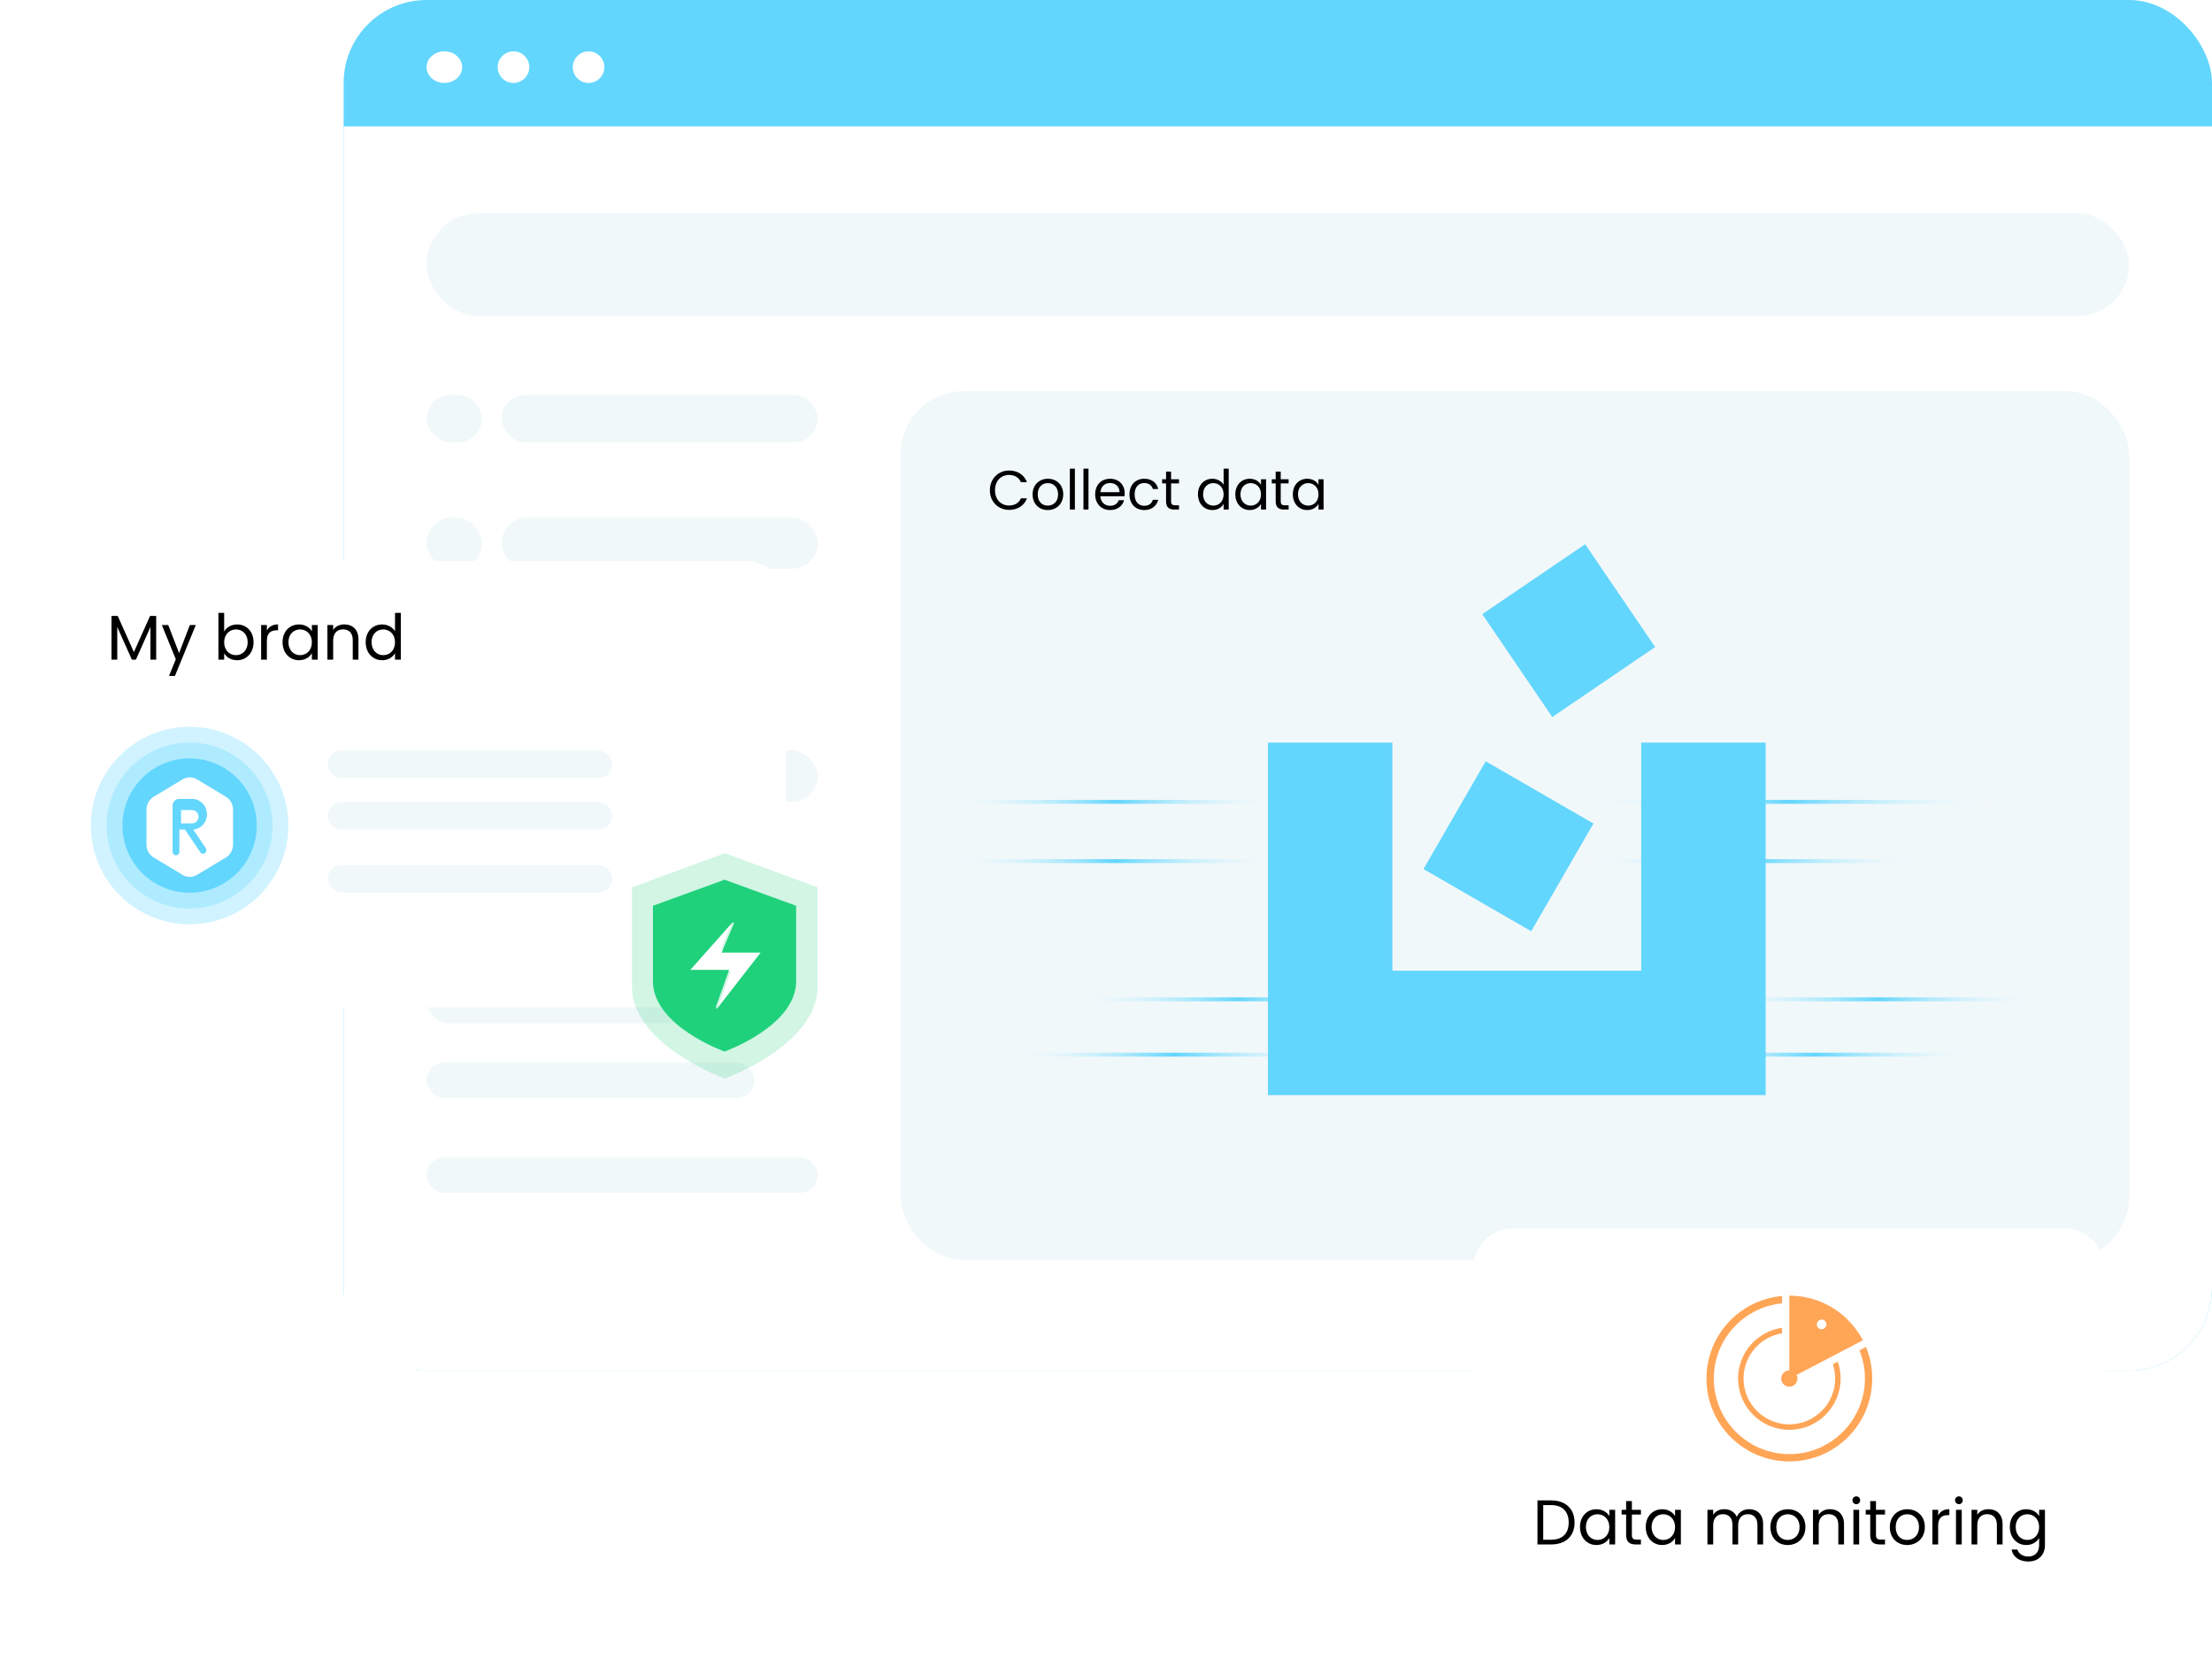
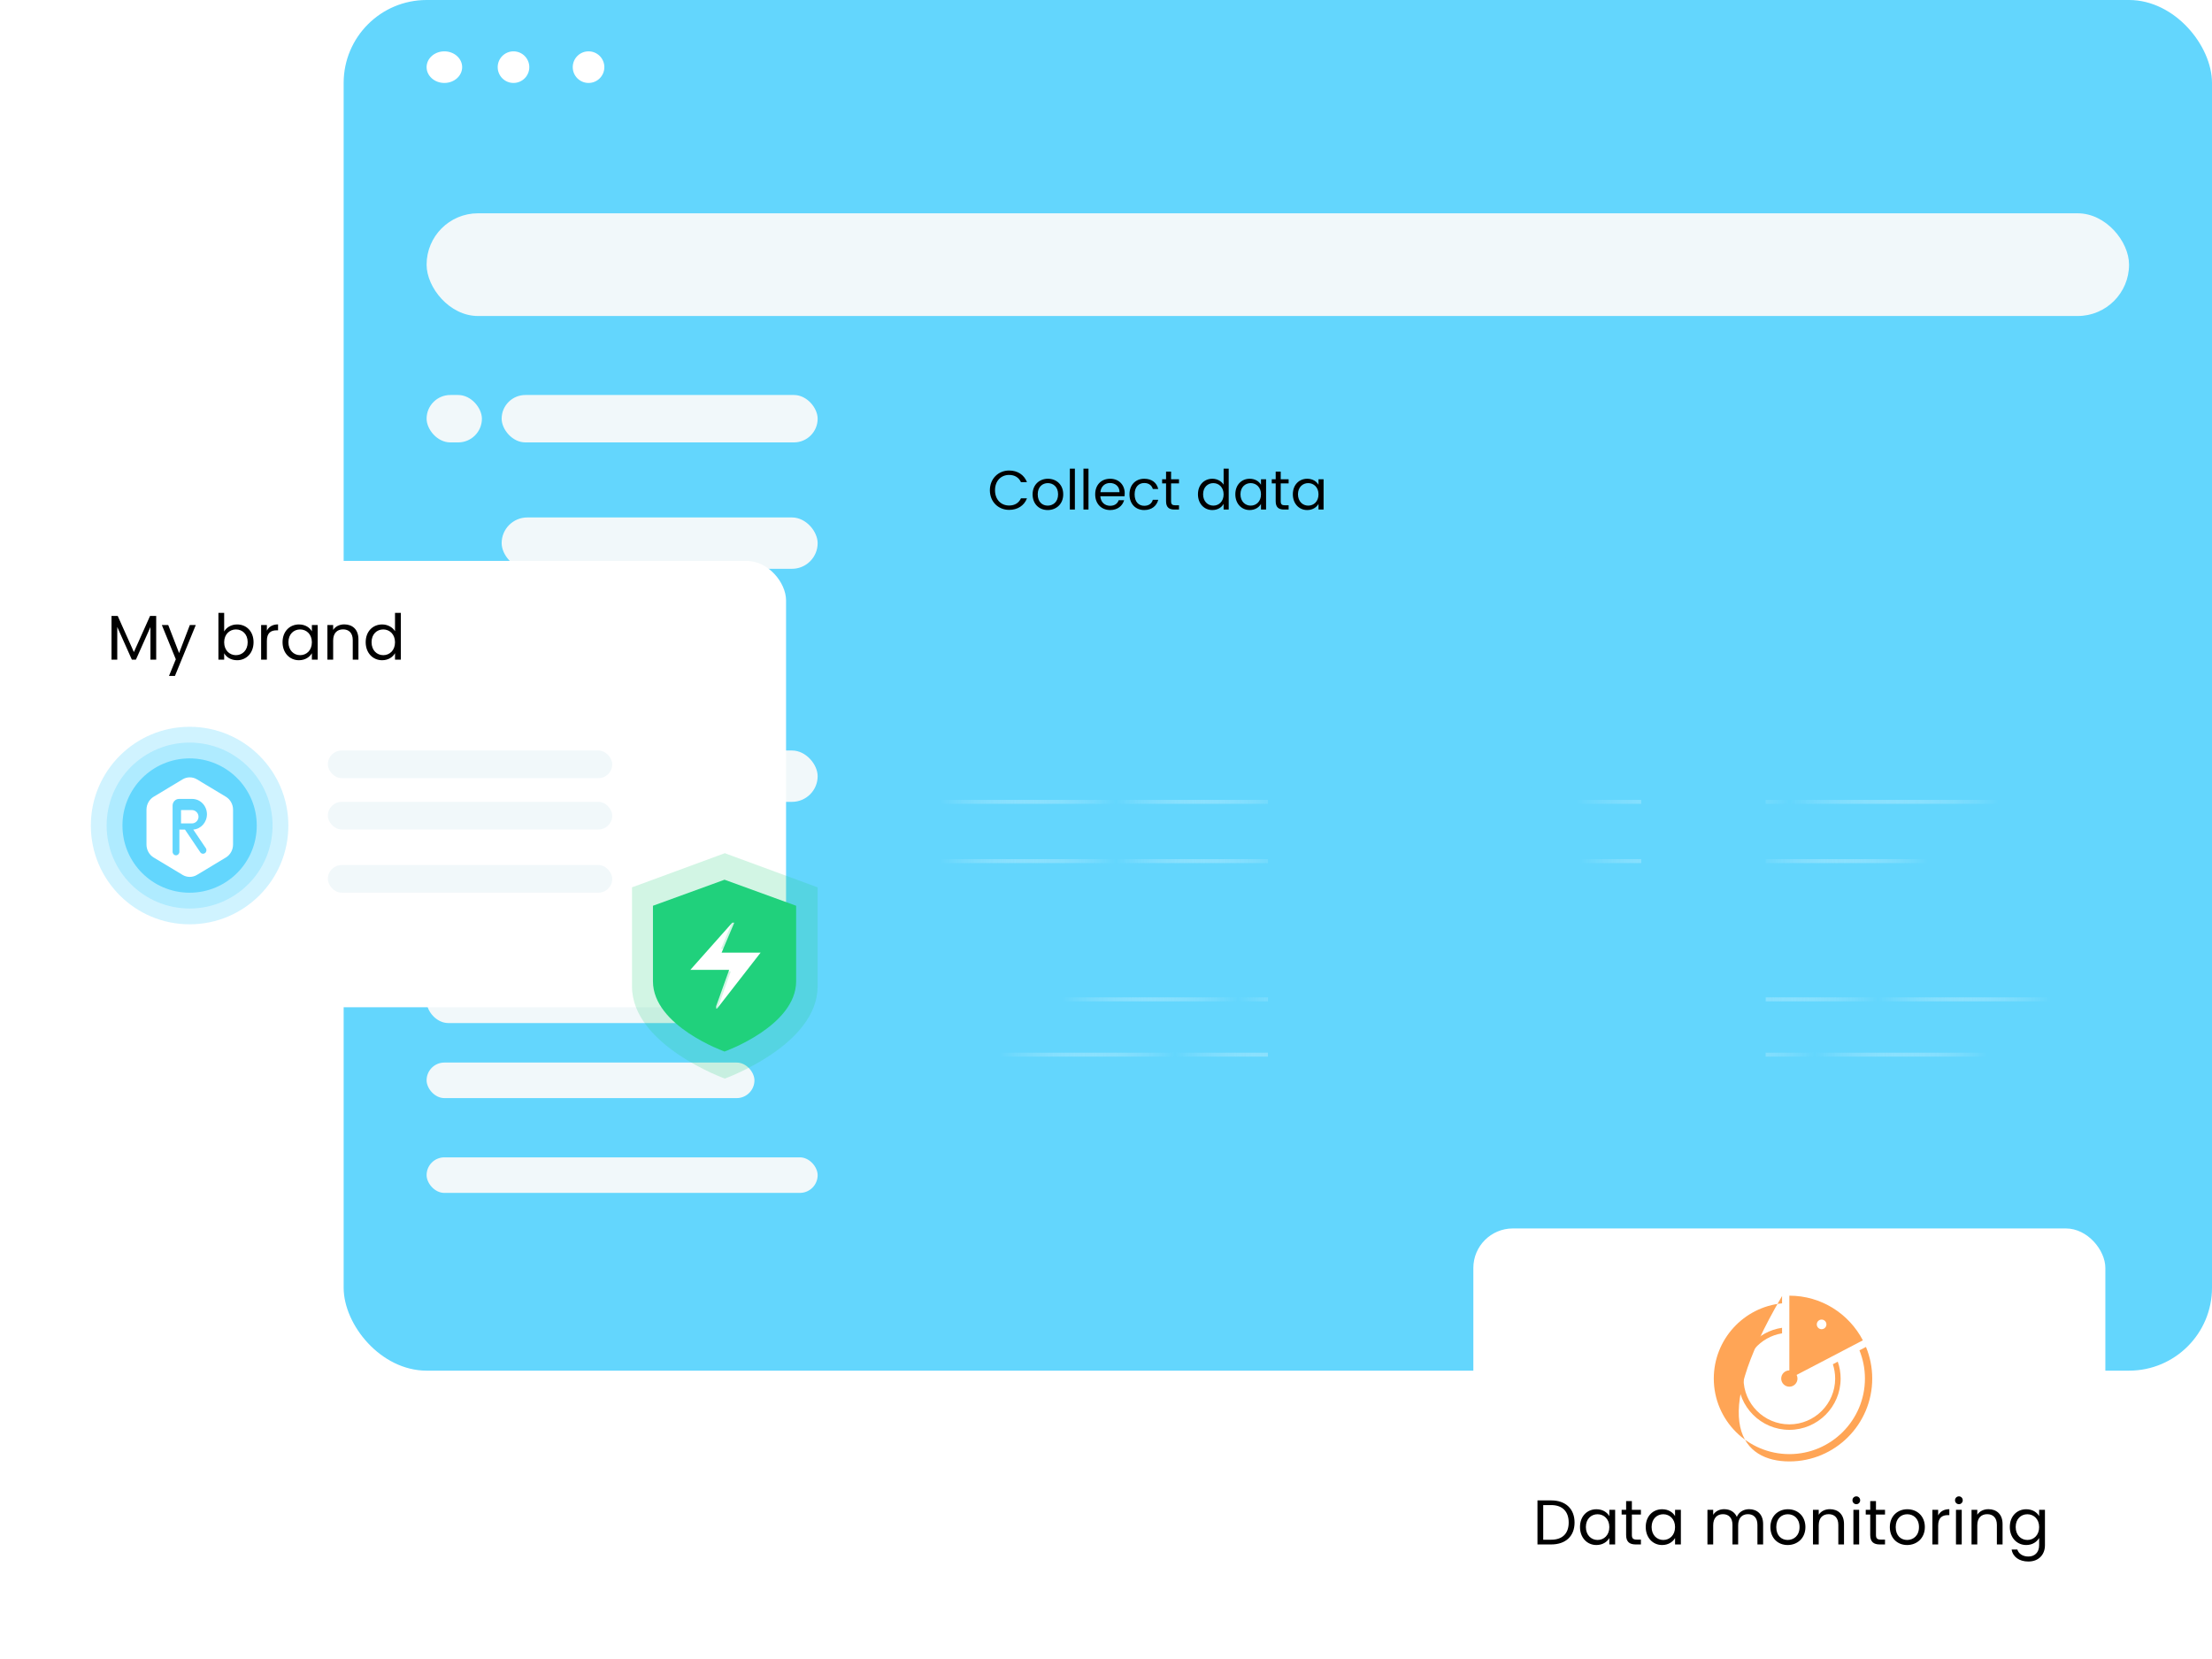
<svg xmlns="http://www.w3.org/2000/svg" width="560" height="420" viewBox="0 0 560 420" fill="none">
  <g id="Group 1107">
    <rect id="Rectangle 142" x="87" width="473" height="347" rx="21" fill="#63D6FD" />
    <ellipse id="Ellipse 215" cx="112.5" cy="17" rx="4.5" ry="4" fill="white" />
    <circle id="Ellipse 217" cx="130" cy="17" r="4" fill="white" />
    <circle id="Ellipse 218" cx="149" cy="17" r="4" fill="white" />
-     <path id="Rectangle 193" d="M87 32H560V326C560 337.598 550.598 347 539 347H108C96.402 347 87 337.598 87 326V32Z" fill="white" />
    <rect id="Rectangle 179" x="108" y="54" width="431" height="26" rx="13" fill="#F1F8FA" />
    <rect id="Rectangle 194" x="108" y="100" width="14" height="12" rx="6" fill="#F1F8FA" />
-     <rect id="Rectangle 196" x="108" y="131" width="14" height="13" rx="6.5" fill="#F1F8FA" />
    <rect id="Rectangle 198" x="108" y="190" width="14" height="13" rx="6.5" fill="#F1F8FA" />
    <rect id="Rectangle 195" x="127" y="100" width="80" height="12" rx="6" fill="#F1F8FA" />
    <rect id="Rectangle 197" x="127" y="131" width="80" height="13" rx="6.5" fill="#F1F8FA" />
    <rect id="Rectangle 199" x="127" y="190" width="80" height="13" rx="6.5" fill="#F1F8FA" />
    <rect id="Rectangle 185" x="108" y="225" width="72" height="10" rx="5" fill="#F1F8FA" />
    <rect id="Rectangle 187" x="108" y="248" width="83" height="11" rx="5.5" fill="#F1F8FA" />
    <rect id="Rectangle 190" x="108" y="269" width="83" height="9" rx="4.5" fill="#F1F8FA" />
    <rect id="Rectangle 191" x="108" y="293" width="99" height="9" rx="4.5" fill="#F1F8FA" />
-     <rect id="Rectangle 184" x="228" y="99" width="311" height="220" rx="16" fill="#F1F8FA" />
    <path id="Vector 73" d="M238 203H326" stroke="url(#paint0_linear_1269_7295)" />
    <path id="Vector 77" d="M399 203H506" stroke="url(#paint1_linear_1269_7295)" />
    <path id="Vector 74" d="M238 218H326" stroke="url(#paint2_linear_1269_7295)" />
    <path id="Vector 78" d="M400 218H488" stroke="url(#paint3_linear_1269_7295)" />
    <path id="Vector 75" d="M269 253H357" stroke="url(#paint4_linear_1269_7295)" />
    <path id="Vector 79" d="M431 253H519" stroke="url(#paint5_linear_1269_7295)" />
    <path id="Vector 76" d="M253 267H341" stroke="url(#paint6_linear_1269_7295)" />
    <path id="Vector 80" d="M415 267H503" stroke="url(#paint7_linear_1269_7295)" />
    <g id="Frame">
      <path id="Vector" d="M415.5 188V245.75H352.5V188H321V277.25H447V188H415.5Z" fill="#63D6FD" />
      <path id="Vector_2" d="M360.373 220.014L376.123 192.735L403.402 208.485L387.652 235.764L360.373 220.014ZM375.259 155.489L401.305 137.771L419.023 163.813L392.981 181.532L375.259 155.489Z" fill="#63D6FD" />
    </g>
    <path id="Collect data" d="M250.602 124.114C250.602 121.188 252.744 119.116 255.474 119.116C257.588 119.116 259.268 120.18 259.996 122.07H258.47C257.938 120.894 256.902 120.236 255.474 120.236C253.43 120.236 251.904 121.72 251.904 124.114C251.904 126.494 253.43 127.978 255.474 127.978C256.902 127.978 257.938 127.32 258.47 126.158H259.996C259.268 128.034 257.588 129.084 255.474 129.084C252.744 129.084 250.602 127.04 250.602 124.114ZM269.172 125.15C269.172 127.586 267.422 129.126 265.238 129.126C263.068 129.126 261.416 127.586 261.416 125.15C261.416 122.728 263.124 121.202 265.294 121.202C267.478 121.202 269.172 122.728 269.172 125.15ZM262.718 125.15C262.718 127.096 263.908 128.006 265.238 128.006C266.568 128.006 267.87 127.096 267.87 125.15C267.87 123.218 266.596 122.308 265.28 122.308C263.936 122.308 262.718 123.218 262.718 125.15ZM270.848 129V118.64H272.122V129H270.848ZM274.293 129V118.64H275.567V129H274.293ZM281 122.28C279.754 122.28 278.718 123.106 278.578 124.604H283.422C283.436 123.106 282.316 122.28 281 122.28ZM284.584 126.634C284.192 128.034 282.96 129.126 281.056 129.126C278.872 129.126 277.262 127.586 277.262 125.15C277.262 122.728 278.816 121.202 281.056 121.202C283.282 121.202 284.738 122.77 284.738 124.87C284.738 125.15 284.724 125.374 284.696 125.64H278.564C278.662 127.194 279.754 128.048 281.056 128.048C282.204 128.048 282.932 127.46 283.212 126.634H284.584ZM285.944 125.15C285.944 122.742 287.498 121.202 289.682 121.202C291.586 121.202 292.832 122.182 293.224 123.792H291.852C291.586 122.868 290.816 122.28 289.682 122.28C288.282 122.28 287.246 123.274 287.246 125.15C287.246 127.054 288.282 128.048 289.682 128.048C290.816 128.048 291.572 127.502 291.852 126.536H293.224C292.832 128.062 291.586 129.126 289.682 129.126C287.498 129.126 285.944 127.586 285.944 125.15ZM295.204 126.9V122.378H294.21V121.328H295.204V119.396H296.478V121.328H298.48V122.378H296.478V126.9C296.478 127.656 296.758 127.922 297.542 127.922H298.48V129H297.332C295.974 129 295.204 128.44 295.204 126.9ZM303.28 125.136C303.28 122.742 304.862 121.202 306.934 121.202C308.138 121.202 309.244 121.818 309.776 122.7V118.64H311.064V129H309.776V127.558C309.314 128.412 308.32 129.126 306.92 129.126C304.862 129.126 303.28 127.516 303.28 125.136ZM309.776 125.15C309.776 123.372 308.572 122.308 307.172 122.308C305.772 122.308 304.582 123.33 304.582 125.136C304.582 126.942 305.772 128.006 307.172 128.006C308.572 128.006 309.776 126.956 309.776 125.15ZM312.741 125.136C312.741 122.742 314.323 121.202 316.381 121.202C317.809 121.202 318.789 121.93 319.237 122.728V121.328H320.525V129H319.237V127.572C318.775 128.398 317.781 129.126 316.367 129.126C314.323 129.126 312.741 127.516 312.741 125.136ZM319.237 125.15C319.237 123.372 318.033 122.308 316.633 122.308C315.233 122.308 314.043 123.33 314.043 125.136C314.043 126.942 315.233 128.006 316.633 128.006C318.033 128.006 319.237 126.956 319.237 125.15ZM322.958 126.9V122.378H321.964V121.328H322.958V119.396H324.232V121.328H326.234V122.378H324.232V126.9C324.232 127.656 324.512 127.922 325.296 127.922H326.234V129H325.086C323.728 129 322.958 128.44 322.958 126.9ZM327.301 125.136C327.301 122.742 328.883 121.202 330.941 121.202C332.369 121.202 333.349 121.93 333.797 122.728V121.328H335.085V129H333.797V127.572C333.335 128.398 332.341 129.126 330.927 129.126C328.883 129.126 327.301 127.516 327.301 125.136ZM333.797 125.15C333.797 123.372 332.593 122.308 331.193 122.308C329.793 122.308 328.603 123.33 328.603 125.136C328.603 126.942 329.793 128.006 331.193 128.006C332.593 128.006 333.797 126.956 333.797 125.15Z" fill="black" />
    <g id="Group 750">
      <g id="Rectangle 200" filter="url(#filter0_d_1269_7295)">
        <rect x="373" y="307" width="160" height="101" rx="10" fill="white" />
      </g>
      <path id="Data monitoring" d="M392.704 379.848C396.368 379.848 398.624 381.992 398.624 385.448C398.624 388.904 396.368 391 392.704 391H389.232V379.848H392.704ZM390.688 389.8H392.704C395.616 389.8 397.136 388.168 397.136 385.448C397.136 382.728 395.616 381.032 392.704 381.032H390.688V389.8ZM400.001 386.584C400.001 383.848 401.809 382.088 404.161 382.088C405.793 382.088 406.913 382.92 407.425 383.832V382.232H408.897V391H407.425V389.368C406.897 390.312 405.761 391.144 404.145 391.144C401.809 391.144 400.001 389.304 400.001 386.584ZM407.425 386.6C407.425 384.568 406.049 383.352 404.449 383.352C402.849 383.352 401.489 384.52 401.489 386.584C401.489 388.648 402.849 389.864 404.449 389.864C406.049 389.864 407.425 388.664 407.425 386.6ZM411.677 388.6V383.432H410.541V382.232H411.677V380.024H413.133V382.232H415.421V383.432H413.133V388.6C413.133 389.464 413.453 389.768 414.349 389.768H415.421V391H414.109C412.557 391 411.677 390.36 411.677 388.6ZM416.641 386.584C416.641 383.848 418.449 382.088 420.801 382.088C422.433 382.088 423.553 382.92 424.065 383.832V382.232H425.537V391H424.065V389.368C423.537 390.312 422.401 391.144 420.785 391.144C418.449 391.144 416.641 389.304 416.641 386.584ZM424.065 386.6C424.065 384.568 422.689 383.352 421.089 383.352C419.489 383.352 418.129 384.52 418.129 386.584C418.129 388.648 419.489 389.864 421.089 389.864C422.689 389.864 424.065 388.664 424.065 386.6ZM444.919 391V386.04C444.919 384.248 443.959 383.336 442.519 383.336C441.047 383.336 440.039 384.28 440.039 386.168V391H438.599V386.04C438.599 384.248 437.639 383.336 436.199 383.336C434.727 383.336 433.719 384.28 433.719 386.168V391H432.263V382.232H433.719V383.496C434.295 382.568 435.335 382.072 436.487 382.072C437.927 382.072 439.127 382.712 439.703 384.024C440.215 382.76 441.463 382.072 442.807 382.072C444.807 382.072 446.359 383.32 446.359 385.832V391H444.919ZM457.068 386.6C457.068 389.384 455.068 391.144 452.572 391.144C450.092 391.144 448.204 389.384 448.204 386.6C448.204 383.832 450.156 382.088 452.636 382.088C455.132 382.088 457.068 383.832 457.068 386.6ZM449.692 386.6C449.692 388.824 451.052 389.864 452.572 389.864C454.092 389.864 455.58 388.824 455.58 386.6C455.58 384.392 454.124 383.352 452.62 383.352C451.084 383.352 449.692 384.392 449.692 386.6ZM465.398 391V386.04C465.398 384.248 464.422 383.336 462.95 383.336C461.462 383.336 460.438 384.264 460.438 386.152V391H458.982V382.232H460.438V383.48C461.014 382.568 462.07 382.072 463.254 382.072C465.286 382.072 466.838 383.32 466.838 385.832V391H465.398ZM469.216 391V382.232H470.672V391H469.216ZM469.968 380.808C469.408 380.808 468.976 380.376 468.976 379.816C468.976 379.256 469.408 378.824 469.968 378.824C470.496 378.824 470.928 379.256 470.928 379.816C470.928 380.376 470.496 380.808 469.968 380.808ZM473.474 388.6V383.432H472.338V382.232H473.474V380.024H474.93V382.232H477.218V383.432H474.93V388.6C474.93 389.464 475.25 389.768 476.146 389.768H477.218V391H475.906C474.354 391 473.474 390.36 473.474 388.6ZM487.302 386.6C487.302 389.384 485.302 391.144 482.806 391.144C480.326 391.144 478.438 389.384 478.438 386.6C478.438 383.832 480.39 382.088 482.87 382.088C485.366 382.088 487.302 383.832 487.302 386.6ZM479.926 386.6C479.926 388.824 481.286 389.864 482.806 389.864C484.326 389.864 485.814 388.824 485.814 386.6C485.814 384.392 484.358 383.352 482.854 383.352C481.318 383.352 479.926 384.392 479.926 386.6ZM490.672 386.232V391H489.216V382.232H490.672V383.656C491.168 382.68 492.112 382.072 493.504 382.072V383.576H493.12C491.728 383.576 490.672 384.2 490.672 386.232ZM495.185 391V382.232H496.641V391H495.185ZM495.937 380.808C495.377 380.808 494.945 380.376 494.945 379.816C494.945 379.256 495.377 378.824 495.937 378.824C496.465 378.824 496.897 379.256 496.897 379.816C496.897 380.376 496.465 380.808 495.937 380.808ZM505.539 391V386.04C505.539 384.248 504.563 383.336 503.091 383.336C501.603 383.336 500.579 384.264 500.579 386.152V391H499.123V382.232H500.579V383.48C501.155 382.568 502.211 382.072 503.395 382.072C505.427 382.072 506.979 383.32 506.979 385.832V391H505.539ZM508.813 386.584C508.813 383.848 510.621 382.088 512.973 382.088C514.573 382.088 515.725 382.888 516.237 383.832V382.232H517.709V391.192C517.709 393.608 516.093 395.32 513.517 395.32C511.213 395.32 509.565 394.152 509.277 392.28H510.717C511.037 393.336 512.077 394.056 513.517 394.056C515.069 394.056 516.237 393.064 516.237 391.192V389.352C515.709 390.296 514.573 391.144 512.973 391.144C510.621 391.144 508.813 389.304 508.813 386.584ZM516.237 386.6C516.237 384.568 514.861 383.352 513.261 383.352C511.661 383.352 510.301 384.52 510.301 386.584C510.301 388.648 511.661 389.864 513.261 389.864C514.861 389.864 516.237 388.664 516.237 386.6Z" fill="black" />
      <g id="Frame_2">
        <path id="Vector_3" d="M453 351.062C454.139 351.062 455.062 350.139 455.062 349C455.062 348.667 454.978 348.358 454.838 348.081L471.609 339.32C468.112 332.608 461.095 328.019 453 328.019V346.937C451.861 346.937 450.938 347.861 450.938 349C450.938 350.139 451.861 351.062 453 351.062ZM461.166 334.07C461.836 334.07 462.384 334.614 462.384 335.289C462.384 335.959 461.841 336.508 461.166 336.508C460.495 336.508 459.947 335.964 459.947 335.289C459.947 334.614 460.495 334.07 461.166 334.07Z" fill="#FFA556" />
        <path id="Vector_4" d="M451.153 337.553V336.151C444.863 337.051 440.016 342.47 440.016 349C440.016 356.158 445.842 361.984 453 361.984C460.158 361.984 465.984 356.158 465.984 349C465.984 347.504 465.727 346.065 465.258 344.725L464.016 345.376C464.391 346.52 464.597 347.734 464.597 349C464.597 355.394 459.394 360.597 453 360.597C446.606 360.597 441.403 355.394 441.403 349C441.403 343.234 445.631 338.439 451.153 337.553Z" fill="#FFA556" />
-         <path id="Vector_5" d="M472.398 340.999L470.748 341.861C471.638 344.069 472.135 346.478 472.135 349C472.135 359.547 463.552 368.13 453.005 368.13C442.454 368.13 433.871 359.547 433.871 349C433.871 339.077 441.47 330.892 451.154 329.959V328.108C440.434 329.045 432.02 338.036 432.02 349C432.02 360.588 441.413 369.981 453.001 369.981C464.588 369.981 473.982 360.588 473.982 349C473.982 346.164 473.415 343.464 472.398 340.999Z" fill="#FFA556" />
+         <path id="Vector_5" d="M472.398 340.999L470.748 341.861C471.638 344.069 472.135 346.478 472.135 349C472.135 359.547 463.552 368.13 453.005 368.13C442.454 368.13 433.871 359.547 433.871 349C433.871 339.077 441.47 330.892 451.154 329.959V328.108C432.02 360.588 441.413 369.981 453.001 369.981C464.588 369.981 473.982 360.588 473.982 349C473.982 346.164 473.415 343.464 472.398 340.999Z" fill="#FFA556" />
      </g>
    </g>
    <g id="Group 751">
      <g id="Rectangle 201" filter="url(#filter1_d_1269_7295)">
        <rect x="10" y="138" width="189" height="113" rx="10" fill="white" />
      </g>
      <path id="My brand" d="M28.232 167V155.928H29.8L33.896 165.08L37.992 155.928H39.544V167H38.088V158.744L34.408 167H33.384L29.688 158.728V167H28.232ZM45.341 165.336L48.061 158.232H49.565L44.285 171.128H42.781L44.509 166.904L40.973 158.232H42.589L45.341 165.336ZM56.751 159.864C57.31 158.888 58.478 158.088 60.031 158.088C62.398 158.088 64.191 159.848 64.191 162.584C64.191 165.304 62.383 167.144 60.031 167.144C58.431 167.144 57.294 166.344 56.751 165.384V167H55.294V155.16H56.751V159.864ZM62.703 162.584C62.703 160.52 61.343 159.352 59.727 159.352C58.142 159.352 56.751 160.568 56.751 162.6C56.751 164.664 58.142 165.864 59.727 165.864C61.343 165.864 62.703 164.648 62.703 162.584ZM67.563 162.232V167H66.107V158.232H67.563V159.656C68.059 158.68 69.003 158.072 70.395 158.072V159.576H70.011C68.619 159.576 67.563 160.2 67.563 162.232ZM71.532 162.584C71.532 159.848 73.34 158.088 75.692 158.088C77.324 158.088 78.444 158.92 78.956 159.832V158.232H80.428V167H78.956V165.368C78.428 166.312 77.292 167.144 75.676 167.144C73.34 167.144 71.532 165.304 71.532 162.584ZM78.956 162.6C78.956 160.568 77.58 159.352 75.98 159.352C74.38 159.352 73.02 160.52 73.02 162.584C73.02 164.648 74.38 165.864 75.98 165.864C77.58 165.864 78.956 164.664 78.956 162.6ZM89.304 167V162.04C89.304 160.248 88.328 159.336 86.856 159.336C85.368 159.336 84.344 160.264 84.344 162.152V167H82.888V158.232H84.344V159.48C84.92 158.568 85.976 158.072 87.16 158.072C89.192 158.072 90.744 159.32 90.744 161.832V167H89.304ZM92.579 162.584C92.579 159.848 94.387 158.088 96.755 158.088C98.131 158.088 99.395 158.792 100.003 159.8V155.16H101.475V167H100.003V165.352C99.475 166.328 98.339 167.144 96.739 167.144C94.387 167.144 92.579 165.304 92.579 162.584ZM100.003 162.6C100.003 160.568 98.627 159.352 97.027 159.352C95.427 159.352 94.067 160.52 94.067 162.584C94.067 164.648 95.427 165.864 97.027 165.864C98.627 165.864 100.003 164.664 100.003 162.6Z" fill="black" />
      <rect id="Rectangle 203" x="83" y="190" width="72" height="7" rx="3.5" fill="#F1F8FA" />
      <rect id="Rectangle 204" x="83" y="203" width="72" height="7" rx="3.5" fill="#F1F8FA" />
      <rect id="Rectangle 205" x="83" y="219" width="72" height="7" rx="3.5" fill="#F1F8FA" />
      <path id="Vector_6" opacity="0.3" d="M48 234C61.807 234 73 222.807 73 209C73 195.193 61.807 184 48 184C34.193 184 23 195.193 23 209C23 222.807 34.193 234 48 234Z" fill="#63D6FD" />
      <path id="Vector_7" opacity="0.3" d="M48 230C59.598 230 69 220.598 69 209C69 197.402 59.598 188 48 188C36.402 188 27 197.402 27 209C27 220.598 36.402 230 48 230Z" fill="#63D6FD" />
      <path id="Vector_8" d="M48 226C57.389 226 65 218.389 65 209C65 199.611 57.389 192 48 192C38.611 192 31 199.611 31 209C31 218.389 38.611 226 48 226Z" fill="#63D6FD" />
      <g id="Group 44">
        <path id="Vector_9" d="M48.564 205.077H45.83V208.462H48.565C49.498 208.462 50.257 207.702 50.257 206.769C50.257 205.837 49.497 205.077 48.564 205.077Z" fill="white" />
        <path id="Vector_10" d="M57.186 201.71L49.861 197.303C48.74 196.628 47.347 196.628 46.227 197.303L38.901 201.71C37.78 202.384 37.084 203.642 37.084 204.991V213.806C37.084 215.155 37.78 216.412 38.901 217.087L46.225 221.494C46.785 221.831 47.413 222 48.042 222C48.67 222 49.299 221.831 49.859 221.494L57.183 217.087C58.304 216.412 59 215.155 59 213.806V204.991C59.003 203.641 58.307 202.385 57.186 201.71V201.71ZM52.105 214.726C52.378 215.131 52.284 215.689 51.896 215.974C51.751 216.08 51.579 216.137 51.402 216.136C51.264 216.137 51.128 216.102 51.006 216.036C50.883 215.97 50.778 215.874 50.699 215.756L46.834 210.03H45.413V215.64C45.413 216.133 45.028 216.535 44.554 216.535C44.081 216.535 43.695 216.133 43.695 215.64V203.951C43.695 203.019 44.424 202.259 45.319 202.259H48.662C50.718 202.259 52.39 204.002 52.39 206.144C52.39 208.194 50.859 209.876 48.927 210.019L52.105 214.726L52.105 214.726Z" fill="white" />
      </g>
    </g>
    <g id="Group 752">
      <path id="Vector_11" d="M183.494 273.057C183.494 273.057 160 264.606 160 249.716V224.647L183.494 216L206.989 224.647V249.716C206.989 264.606 183.494 273.057 183.494 273.057ZM182.531 240.219L186.687 230.264H186.029L172.269 245.941H185.005L180.731 258.013V258.793H181.049L195.328 240.219H182.536H182.531Z" fill="#20D17C" fill-opacity="0.2" />
      <path id="Vector_12" d="M183.429 266.211C183.429 266.211 165.305 259.768 165.305 248.417V229.305L183.429 222.713L201.553 229.305V248.417C201.553 259.768 183.429 266.211 183.429 266.211ZM182.686 241.176L185.892 233.587H185.384L174.769 245.538H184.594L181.297 254.742V255.336H181.542L192.558 241.176H182.689H182.686Z" fill="#20D17C" />
    </g>
  </g>
  <defs>
    <filter id="filter0_d_1269_7295" x="363" y="301" width="180" height="121" filterUnits="userSpaceOnUse" color-interpolation-filters="sRGB">
      <feFlood flood-opacity="0" result="BackgroundImageFix" />
      <feColorMatrix in="SourceAlpha" type="matrix" values="0 0 0 0 0 0 0 0 0 0 0 0 0 0 0 0 0 0 127 0" result="hardAlpha" />
      <feOffset dy="4" />
      <feGaussianBlur stdDeviation="5" />
      <feComposite in2="hardAlpha" operator="out" />
      <feColorMatrix type="matrix" values="0 0 0 0 0 0 0 0 0 0 0 0 0 0 0 0 0 0 0.1 0" />
      <feBlend mode="normal" in2="BackgroundImageFix" result="effect1_dropShadow_1269_7295" />
      <feBlend mode="normal" in="SourceGraphic" in2="effect1_dropShadow_1269_7295" result="shape" />
    </filter>
    <filter id="filter1_d_1269_7295" x="0" y="132" width="209" height="133" filterUnits="userSpaceOnUse" color-interpolation-filters="sRGB">
      <feFlood flood-opacity="0" result="BackgroundImageFix" />
      <feColorMatrix in="SourceAlpha" type="matrix" values="0 0 0 0 0 0 0 0 0 0 0 0 0 0 0 0 0 0 127 0" result="hardAlpha" />
      <feOffset dy="4" />
      <feGaussianBlur stdDeviation="5" />
      <feComposite in2="hardAlpha" operator="out" />
      <feColorMatrix type="matrix" values="0 0 0 0 0 0 0 0 0 0 0 0 0 0 0 0 0 0 0.15 0" />
      <feBlend mode="normal" in2="BackgroundImageFix" result="effect1_dropShadow_1269_7295" />
      <feBlend mode="normal" in="SourceGraphic" in2="effect1_dropShadow_1269_7295" result="shape" />
    </filter>
    <linearGradient id="paint0_linear_1269_7295" x1="238" y1="203.5" x2="326" y2="203.5" gradientUnits="userSpaceOnUse">
      <stop stop-color="white" stop-opacity="0" />
      <stop offset="0.505" stop-color="#63D6FD" />
      <stop offset="1" stop-color="white" stop-opacity="0" />
    </linearGradient>
    <linearGradient id="paint1_linear_1269_7295" x1="399" y1="203.5" x2="506" y2="203.5" gradientUnits="userSpaceOnUse">
      <stop stop-color="white" stop-opacity="0" />
      <stop offset="0.505" stop-color="#63D6FD" />
      <stop offset="1" stop-color="white" stop-opacity="0" />
    </linearGradient>
    <linearGradient id="paint2_linear_1269_7295" x1="238" y1="218.5" x2="326" y2="218.5" gradientUnits="userSpaceOnUse">
      <stop stop-color="white" stop-opacity="0" />
      <stop offset="0.505" stop-color="#63D6FD" />
      <stop offset="1" stop-color="white" stop-opacity="0" />
    </linearGradient>
    <linearGradient id="paint3_linear_1269_7295" x1="400" y1="218.5" x2="488" y2="218.5" gradientUnits="userSpaceOnUse">
      <stop stop-color="white" stop-opacity="0" />
      <stop offset="0.505" stop-color="#63D6FD" />
      <stop offset="1" stop-color="white" stop-opacity="0" />
    </linearGradient>
    <linearGradient id="paint4_linear_1269_7295" x1="269" y1="253.5" x2="357" y2="253.5" gradientUnits="userSpaceOnUse">
      <stop stop-color="white" stop-opacity="0" />
      <stop offset="0.505" stop-color="#63D6FD" />
      <stop offset="1" stop-color="white" stop-opacity="0" />
    </linearGradient>
    <linearGradient id="paint5_linear_1269_7295" x1="431" y1="253.5" x2="519" y2="253.5" gradientUnits="userSpaceOnUse">
      <stop stop-color="white" stop-opacity="0" />
      <stop offset="0.505" stop-color="#63D6FD" />
      <stop offset="1" stop-color="white" stop-opacity="0" />
    </linearGradient>
    <linearGradient id="paint6_linear_1269_7295" x1="253" y1="267.5" x2="341" y2="267.5" gradientUnits="userSpaceOnUse">
      <stop stop-color="white" stop-opacity="0" />
      <stop offset="0.505" stop-color="#63D6FD" />
      <stop offset="1" stop-color="white" stop-opacity="0" />
    </linearGradient>
    <linearGradient id="paint7_linear_1269_7295" x1="415" y1="267.5" x2="503" y2="267.5" gradientUnits="userSpaceOnUse">
      <stop stop-color="white" stop-opacity="0" />
      <stop offset="0.505" stop-color="#63D6FD" />
      <stop offset="1" stop-color="white" stop-opacity="0" />
    </linearGradient>
  </defs>
</svg>